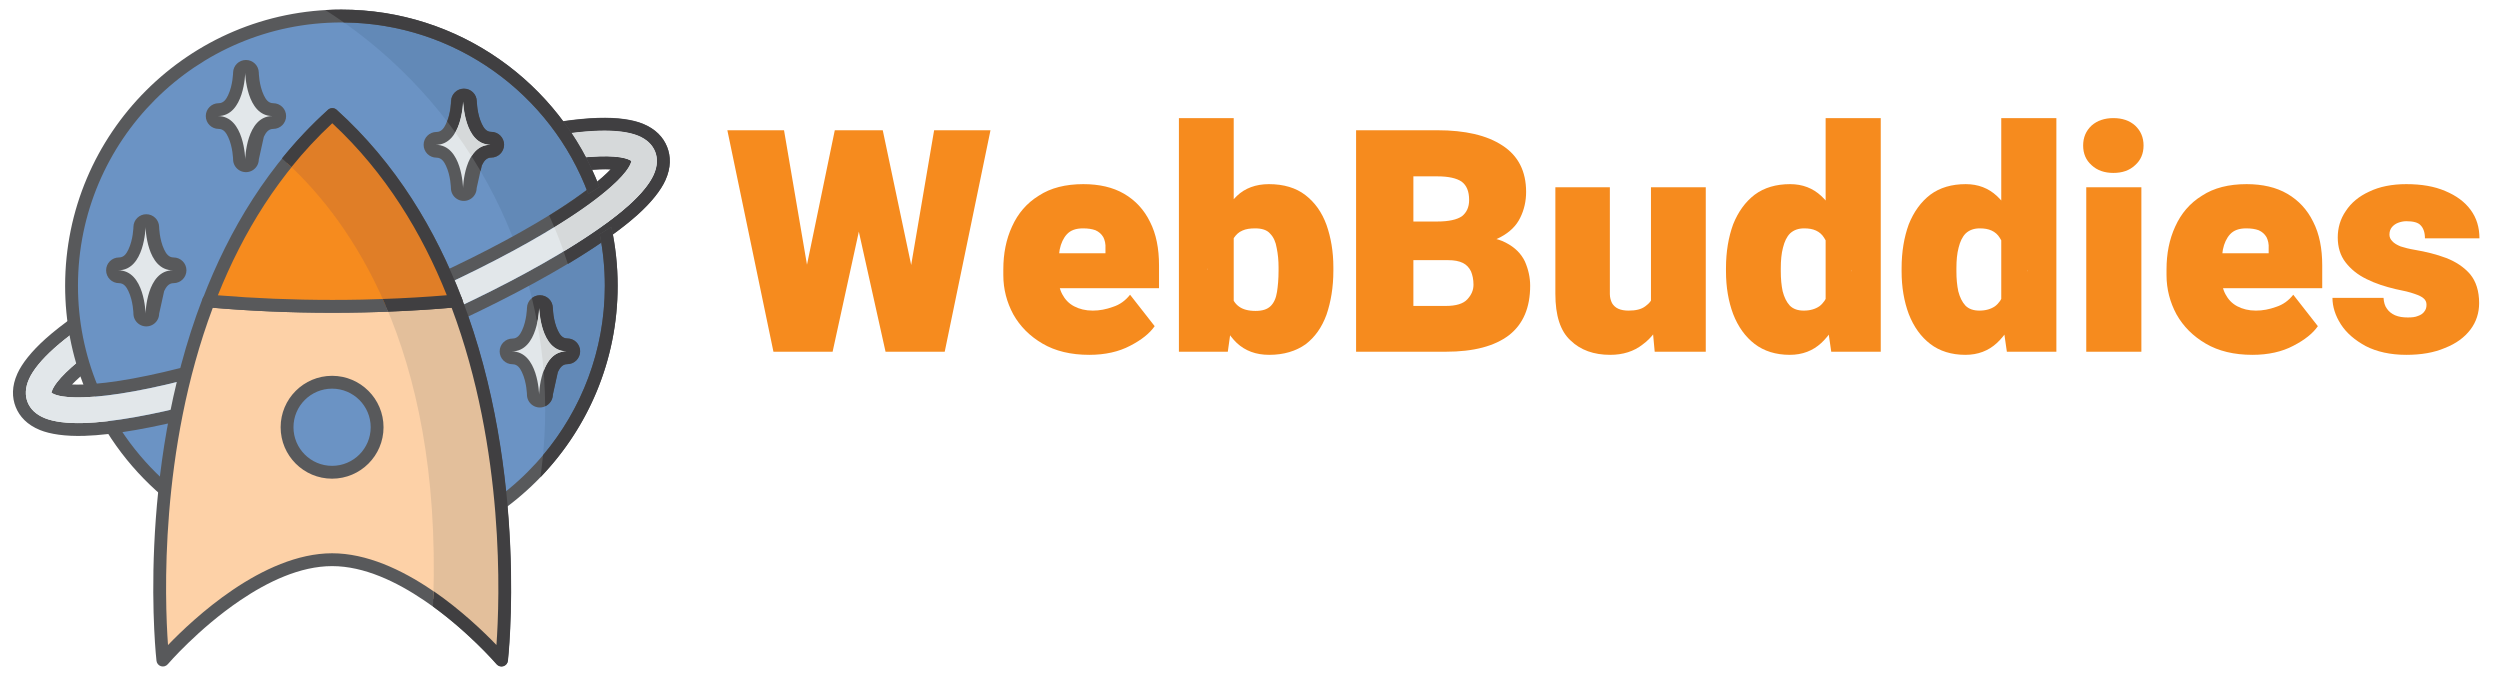
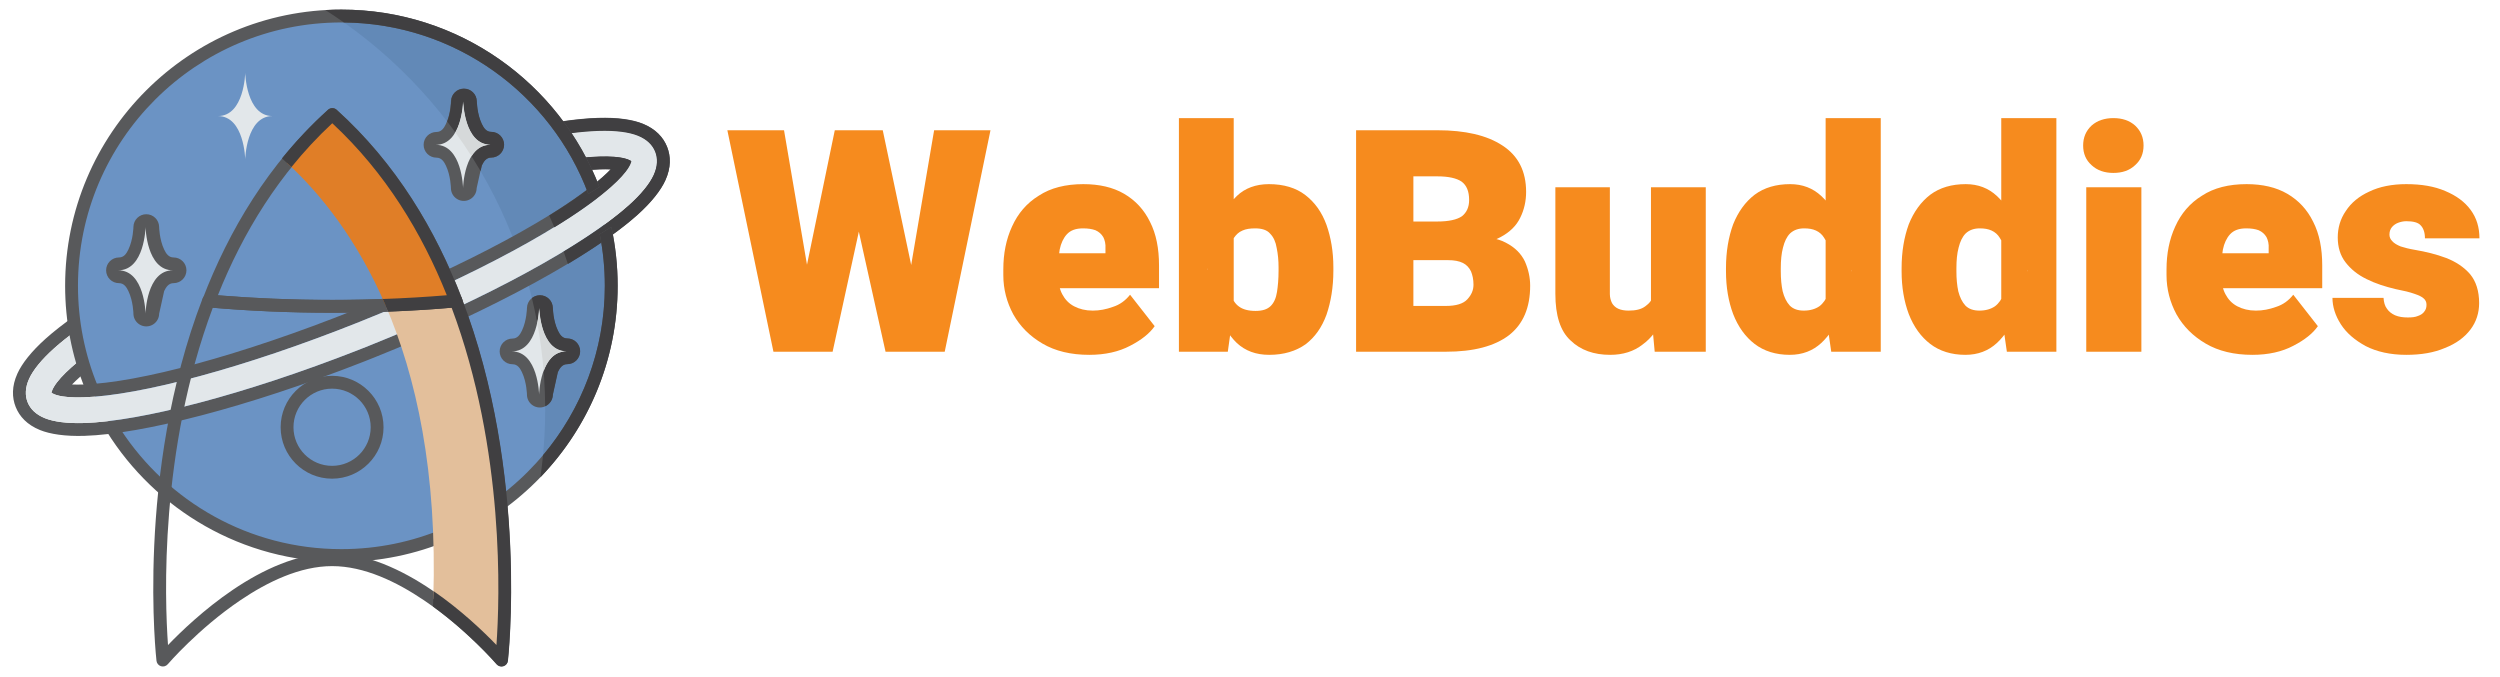
<svg xmlns="http://www.w3.org/2000/svg" width="100%" height="100%" viewBox="0 0 3244 878" xml:space="preserve" style="fill-rule:evenodd;clip-rule:evenodd;stroke-linejoin:round;stroke-miterlimit:2;">
  <g id="Artboard1" transform="matrix(0.995,0,0,0.982,10.556,11.698)">
    <rect x="-10.608" y="-11.91" width="3259.35" height="893.736" style="fill:none;" />
    <g transform="matrix(2.576,0,0,1.44,865.467,-575.853)">
      <g transform="matrix(157.651,0,0,285.839,26.718,714.379)">
        <path d="M0.354,-0.711L0.442,-0.711L0.496,-0.682L0.347,-0L0.248,-0L0.214,-0.034L0.354,-0.711ZM0.308,-0.026L0.271,-0L0.157,-0L0.009,-0.711L0.191,-0.711L0.308,-0.026ZM0.673,-0.711L0.854,-0.711L0.707,-0L0.593,-0L0.557,-0.03L0.673,-0.711ZM0.652,-0.029L0.616,-0L0.517,-0L0.365,-0.683L0.42,-0.711L0.508,-0.711L0.652,-0.029Z" style="fill:rgb(246,139,30);fill-rule:nonzero;" />
      </g>
      <g transform="matrix(157.651,0,0,285.839,163.276,714.379)">
        <path d="M0.305,0.01C0.246,0.01 0.196,-0.002 0.155,-0.026C0.114,-0.05 0.083,-0.081 0.061,-0.12C0.04,-0.159 0.029,-0.201 0.029,-0.246L0.029,-0.264C0.029,-0.315 0.038,-0.361 0.057,-0.402C0.076,-0.444 0.104,-0.477 0.143,-0.501C0.181,-0.526 0.229,-0.538 0.286,-0.538C0.337,-0.538 0.381,-0.528 0.417,-0.507C0.453,-0.486 0.481,-0.456 0.5,-0.417C0.52,-0.378 0.529,-0.331 0.529,-0.277L0.529,-0.204L0.095,-0.204L0.095,-0.316L0.357,-0.316L0.357,-0.331C0.358,-0.346 0.355,-0.358 0.35,-0.368C0.344,-0.378 0.336,-0.385 0.325,-0.39C0.314,-0.394 0.301,-0.396 0.285,-0.396C0.262,-0.396 0.245,-0.39 0.233,-0.377C0.222,-0.365 0.214,-0.348 0.21,-0.328C0.207,-0.308 0.205,-0.287 0.205,-0.264L0.205,-0.246C0.205,-0.223 0.209,-0.202 0.218,-0.185C0.227,-0.168 0.239,-0.155 0.256,-0.146C0.273,-0.137 0.293,-0.132 0.316,-0.132C0.338,-0.132 0.359,-0.136 0.381,-0.144C0.403,-0.151 0.421,-0.164 0.436,-0.183L0.515,-0.082C0.499,-0.059 0.473,-0.038 0.436,-0.019C0.4,0 0.356,0.01 0.305,0.01Z" style="fill:rgb(246,139,30);fill-rule:nonzero;" />
      </g>
      <g transform="matrix(157.651,0,0,285.839,249.646,714.379)">
        <path d="M0.221,-0.75L0.221,-0.136L0.202,-0L0.045,-0L0.045,-0.75L0.221,-0.75ZM0.541,-0.26C0.541,-0.207 0.533,-0.16 0.519,-0.119C0.504,-0.078 0.482,-0.047 0.452,-0.024C0.421,-0.002 0.382,0.01 0.335,0.01C0.292,0.01 0.258,-0.003 0.231,-0.028C0.205,-0.053 0.185,-0.087 0.17,-0.129C0.155,-0.171 0.144,-0.218 0.137,-0.268L0.137,-0.262C0.144,-0.312 0.155,-0.358 0.17,-0.4C0.184,-0.441 0.205,-0.475 0.231,-0.5C0.257,-0.525 0.292,-0.538 0.334,-0.538C0.382,-0.538 0.421,-0.526 0.451,-0.503C0.482,-0.479 0.504,-0.448 0.519,-0.407C0.533,-0.367 0.541,-0.322 0.541,-0.271L0.541,-0.26ZM0.365,-0.271C0.365,-0.293 0.363,-0.314 0.359,-0.333C0.356,-0.352 0.349,-0.368 0.338,-0.379C0.328,-0.391 0.311,-0.396 0.29,-0.396C0.273,-0.396 0.26,-0.394 0.249,-0.389C0.237,-0.384 0.229,-0.376 0.222,-0.366C0.216,-0.356 0.211,-0.343 0.209,-0.327C0.206,-0.312 0.206,-0.294 0.207,-0.273L0.207,-0.257C0.205,-0.229 0.207,-0.206 0.212,-0.187C0.216,-0.169 0.225,-0.154 0.238,-0.145C0.25,-0.136 0.268,-0.131 0.291,-0.131C0.313,-0.131 0.329,-0.136 0.34,-0.147C0.35,-0.157 0.357,-0.172 0.36,-0.192C0.363,-0.211 0.365,-0.234 0.365,-0.26L0.365,-0.271Z" style="fill:rgb(246,139,30);fill-rule:nonzero;" />
      </g>
      <g transform="matrix(157.651,0,0,285.839,338.555,714.379)">
        <path d="M0.165,-0.294L0.164,-0.418L0.31,-0.418C0.348,-0.418 0.374,-0.424 0.39,-0.435C0.405,-0.447 0.413,-0.464 0.413,-0.487C0.413,-0.515 0.405,-0.534 0.389,-0.546C0.373,-0.557 0.347,-0.563 0.311,-0.563L0.234,-0.563L0.234,-0L0.05,-0L0.05,-0.711L0.311,-0.711C0.4,-0.711 0.47,-0.695 0.52,-0.662C0.571,-0.629 0.596,-0.579 0.596,-0.513C0.596,-0.484 0.59,-0.456 0.577,-0.43C0.565,-0.405 0.544,-0.384 0.514,-0.368C0.485,-0.352 0.444,-0.344 0.393,-0.344L0.345,-0.294L0.165,-0.294ZM0.12,-0L0.183,-0.147L0.338,-0.147C0.371,-0.147 0.394,-0.154 0.407,-0.168C0.42,-0.182 0.427,-0.197 0.427,-0.215C0.427,-0.232 0.424,-0.246 0.419,-0.258C0.413,-0.27 0.405,-0.279 0.393,-0.285C0.381,-0.291 0.365,-0.294 0.345,-0.294L0.199,-0.294L0.2,-0.418L0.373,-0.418L0.416,-0.368C0.465,-0.371 0.503,-0.365 0.531,-0.35C0.56,-0.335 0.58,-0.315 0.592,-0.29C0.603,-0.265 0.609,-0.239 0.609,-0.212C0.609,-0.142 0.587,-0.089 0.541,-0.053C0.495,-0.018 0.428,-0 0.338,-0L0.12,-0Z" style="fill:rgb(246,139,30);fill-rule:nonzero;" />
      </g>
      <g transform="matrix(157.651,0,0,285.839,440.859,714.379)">
        <path d="M0.348,-0.528L0.524,-0.528L0.524,-0L0.36,-0L0.348,-0.13L0.348,-0.528ZM0.409,-0.239C0.409,-0.191 0.402,-0.149 0.387,-0.111C0.372,-0.074 0.35,-0.044 0.321,-0.023C0.293,-0.001 0.258,0.01 0.217,0.01C0.165,0.01 0.122,-0.005 0.09,-0.036C0.057,-0.066 0.041,-0.116 0.041,-0.186L0.041,-0.528L0.216,-0.528L0.216,-0.185C0.216,-0.174 0.219,-0.164 0.223,-0.156C0.227,-0.149 0.234,-0.142 0.243,-0.138C0.252,-0.134 0.263,-0.132 0.276,-0.132C0.299,-0.132 0.317,-0.136 0.33,-0.146C0.343,-0.155 0.352,-0.167 0.357,-0.183C0.362,-0.199 0.365,-0.218 0.365,-0.238L0.409,-0.239Z" style="fill:rgb(246,139,30);fill-rule:nonzero;" />
      </g>
      <g transform="matrix(157.651,0,0,285.839,530.076,714.379)">
        <path d="M0.343,-0.75L0.52,-0.75L0.52,-0L0.361,-0L0.343,-0.125L0.343,-0.75ZM0.023,-0.268C0.023,-0.321 0.031,-0.368 0.046,-0.409C0.062,-0.449 0.085,-0.481 0.115,-0.504C0.146,-0.527 0.184,-0.538 0.229,-0.538C0.269,-0.538 0.302,-0.525 0.329,-0.5C0.356,-0.475 0.377,-0.441 0.393,-0.399C0.409,-0.356 0.42,-0.309 0.427,-0.257L0.427,-0.263C0.42,-0.215 0.409,-0.17 0.393,-0.128C0.377,-0.087 0.356,-0.053 0.329,-0.028C0.302,-0.003 0.268,0.01 0.228,0.01C0.183,0.01 0.145,-0.002 0.115,-0.025C0.085,-0.048 0.062,-0.08 0.046,-0.121C0.031,-0.161 0.023,-0.207 0.023,-0.258L0.023,-0.268ZM0.199,-0.258C0.199,-0.234 0.201,-0.213 0.205,-0.194C0.21,-0.175 0.217,-0.16 0.228,-0.148C0.239,-0.137 0.254,-0.132 0.273,-0.132C0.293,-0.132 0.31,-0.137 0.323,-0.146C0.335,-0.155 0.345,-0.169 0.351,-0.187C0.356,-0.205 0.359,-0.226 0.357,-0.251L0.357,-0.268C0.358,-0.291 0.357,-0.31 0.354,-0.326C0.35,-0.342 0.345,-0.356 0.338,-0.366C0.332,-0.376 0.323,-0.384 0.312,-0.389C0.301,-0.394 0.289,-0.396 0.274,-0.396C0.256,-0.396 0.241,-0.391 0.229,-0.38C0.218,-0.369 0.211,-0.354 0.206,-0.334C0.201,-0.315 0.199,-0.293 0.199,-0.268L0.199,-0.258Z" style="fill:rgb(246,139,30);fill-rule:nonzero;" />
      </g>
      <g transform="matrix(157.651,0,0,285.839,618.986,714.379)">
        <path d="M0.343,-0.75L0.52,-0.75L0.52,-0L0.361,-0L0.343,-0.125L0.343,-0.75ZM0.023,-0.268C0.023,-0.321 0.031,-0.368 0.046,-0.409C0.062,-0.449 0.085,-0.481 0.115,-0.504C0.146,-0.527 0.184,-0.538 0.229,-0.538C0.269,-0.538 0.302,-0.525 0.329,-0.5C0.356,-0.475 0.377,-0.441 0.393,-0.399C0.409,-0.356 0.42,-0.309 0.427,-0.257L0.427,-0.263C0.42,-0.215 0.409,-0.17 0.393,-0.128C0.377,-0.087 0.356,-0.053 0.329,-0.028C0.302,-0.003 0.268,0.01 0.228,0.01C0.183,0.01 0.145,-0.002 0.115,-0.025C0.085,-0.048 0.062,-0.08 0.046,-0.121C0.031,-0.161 0.023,-0.207 0.023,-0.258L0.023,-0.268ZM0.199,-0.258C0.199,-0.234 0.201,-0.213 0.205,-0.194C0.21,-0.175 0.217,-0.16 0.228,-0.148C0.239,-0.137 0.254,-0.132 0.273,-0.132C0.293,-0.132 0.31,-0.137 0.323,-0.146C0.335,-0.155 0.345,-0.169 0.351,-0.187C0.356,-0.205 0.359,-0.226 0.357,-0.251L0.357,-0.268C0.358,-0.291 0.357,-0.31 0.354,-0.326C0.35,-0.342 0.345,-0.356 0.338,-0.366C0.332,-0.376 0.323,-0.384 0.312,-0.389C0.301,-0.394 0.289,-0.396 0.274,-0.396C0.256,-0.396 0.241,-0.391 0.229,-0.38C0.218,-0.369 0.211,-0.354 0.206,-0.334C0.201,-0.315 0.199,-0.293 0.199,-0.268L0.199,-0.258Z" style="fill:rgb(246,139,30);fill-rule:nonzero;" />
      </g>
      <g transform="matrix(157.651,0,0,285.839,707.895,714.379)">
        <path d="M0.229,-0L0.052,-0L0.052,-0.528L0.229,-0.528L0.229,-0ZM0.042,-0.662C0.042,-0.688 0.051,-0.709 0.069,-0.726C0.087,-0.742 0.111,-0.75 0.139,-0.75C0.168,-0.75 0.191,-0.742 0.209,-0.726C0.227,-0.709 0.236,-0.688 0.236,-0.662C0.236,-0.636 0.227,-0.615 0.209,-0.599C0.191,-0.582 0.168,-0.574 0.139,-0.574C0.111,-0.574 0.087,-0.582 0.069,-0.599C0.051,-0.615 0.042,-0.636 0.042,-0.662Z" style="fill:rgb(246,139,30);fill-rule:nonzero;" />
      </g>
      <g transform="matrix(157.651,0,0,285.839,752.157,714.379)">
        <path d="M0.305,0.01C0.246,0.01 0.196,-0.002 0.155,-0.026C0.114,-0.05 0.083,-0.081 0.061,-0.12C0.04,-0.159 0.029,-0.201 0.029,-0.246L0.029,-0.264C0.029,-0.315 0.038,-0.361 0.057,-0.402C0.076,-0.444 0.104,-0.477 0.143,-0.501C0.181,-0.526 0.229,-0.538 0.286,-0.538C0.337,-0.538 0.381,-0.528 0.417,-0.507C0.453,-0.486 0.481,-0.456 0.5,-0.417C0.52,-0.378 0.529,-0.331 0.529,-0.277L0.529,-0.204L0.095,-0.204L0.095,-0.316L0.357,-0.316L0.357,-0.331C0.358,-0.346 0.355,-0.358 0.35,-0.368C0.344,-0.378 0.336,-0.385 0.325,-0.39C0.314,-0.394 0.301,-0.396 0.285,-0.396C0.262,-0.396 0.245,-0.39 0.233,-0.377C0.222,-0.365 0.214,-0.348 0.21,-0.328C0.207,-0.308 0.205,-0.287 0.205,-0.264L0.205,-0.246C0.205,-0.223 0.209,-0.202 0.218,-0.185C0.227,-0.168 0.239,-0.155 0.256,-0.146C0.273,-0.137 0.293,-0.132 0.316,-0.132C0.338,-0.132 0.359,-0.136 0.381,-0.144C0.403,-0.151 0.421,-0.164 0.436,-0.183L0.515,-0.082C0.499,-0.059 0.473,-0.038 0.436,-0.019C0.4,0 0.356,0.01 0.305,0.01Z" style="fill:rgb(246,139,30);fill-rule:nonzero;" />
      </g>
      <g transform="matrix(157.651,0,0,285.839,838.527,714.379)">
        <path d="M0.316,-0.151C0.316,-0.159 0.313,-0.166 0.307,-0.171C0.302,-0.176 0.292,-0.181 0.277,-0.186C0.263,-0.191 0.243,-0.196 0.217,-0.201C0.183,-0.209 0.152,-0.219 0.124,-0.233C0.095,-0.247 0.073,-0.265 0.056,-0.287C0.039,-0.309 0.031,-0.336 0.031,-0.367C0.031,-0.397 0.039,-0.426 0.057,-0.452C0.074,-0.478 0.099,-0.499 0.132,-0.514C0.165,-0.53 0.205,-0.538 0.251,-0.538C0.3,-0.538 0.341,-0.531 0.376,-0.516C0.412,-0.501 0.439,-0.481 0.458,-0.455C0.477,-0.429 0.486,-0.399 0.486,-0.364L0.311,-0.364C0.311,-0.383 0.306,-0.397 0.297,-0.406C0.289,-0.415 0.273,-0.419 0.251,-0.419C0.242,-0.419 0.233,-0.417 0.225,-0.414C0.217,-0.411 0.21,-0.406 0.205,-0.4C0.2,-0.394 0.197,-0.386 0.197,-0.376C0.197,-0.368 0.2,-0.361 0.206,-0.355C0.212,-0.348 0.221,-0.343 0.233,-0.338C0.245,-0.334 0.261,-0.33 0.279,-0.327C0.314,-0.321 0.347,-0.313 0.379,-0.301C0.41,-0.289 0.436,-0.272 0.456,-0.249C0.475,-0.226 0.485,-0.195 0.485,-0.156C0.485,-0.125 0.476,-0.096 0.457,-0.071C0.438,-0.046 0.411,-0.026 0.375,-0.012C0.34,0.003 0.299,0.01 0.251,0.01C0.2,0.01 0.156,0 0.121,-0.018C0.086,-0.037 0.059,-0.06 0.041,-0.088C0.023,-0.116 0.014,-0.145 0.014,-0.173L0.178,-0.173C0.179,-0.159 0.182,-0.147 0.189,-0.138C0.195,-0.129 0.204,-0.122 0.215,-0.117C0.227,-0.112 0.24,-0.11 0.256,-0.11C0.269,-0.11 0.28,-0.111 0.289,-0.115C0.298,-0.118 0.305,-0.123 0.309,-0.129C0.314,-0.135 0.316,-0.142 0.316,-0.151Z" style="fill:rgb(246,139,30);fill-rule:nonzero;" />
      </g>
    </g>
    <g transform="matrix(1.005,0,0,1.018,-831.048,-1939.34)">
      <g id="Wereldbol" transform="matrix(1,0,0,1,35.181,578.182)">
        <g transform="matrix(0.787,0,0,0.787,1203.42,1245.76)">
          <circle cx="26.385" cy="559.848" r="445.152" style="fill:rgb(107,147,196);" />
        </g>
        <g transform="matrix(1,0,0,1,-1402.94,-908.53)">
          <path d="M2618.38,2244.61C2621.29,2244.54 2624.2,2244.51 2627.12,2244.51C2820.37,2244.51 2977.27,2401.4 2977.27,2594.66C2977.27,2684.73 2943.18,2766.91 2887.23,2828.96C2890.1,2804.94 2891.57,2780.45 2891.57,2755.62C2891.57,2542.7 2783.07,2354.92 2618.38,2244.61Z" style="fill:rgb(98,137,183);" />
        </g>
      </g>
      <g id="Ring" transform="matrix(1,0,0,1,35.181,578.182)">
        <g transform="matrix(1,0,0,1,-1302.65,163.159)">
          <path d="M2812.99,1309.48C2830.59,1306.92 2846.39,1305.4 2860.12,1304.98C2885.27,1304.2 2904.84,1307.21 2917.94,1312.52C2934.66,1319.31 2944.53,1330.15 2949.44,1342.43C2954.35,1354.7 2954.67,1369.36 2947.24,1385.8C2941.41,1398.68 2929.3,1414.35 2910.55,1431.12C2853.12,1482.47 2724.72,1553.96 2568.77,1616.3L2561.55,1619.17L2554.33,1622.02L2554.3,1622.03C2404.03,1680.9 2268.13,1715.43 2193.52,1717.75C2168.37,1718.53 2148.8,1715.52 2135.7,1710.2C2118.98,1703.42 2109.11,1692.57 2104.2,1680.3C2099.29,1668.03 2098.97,1653.36 2106.41,1636.93C2112.23,1624.04 2124.34,1608.37 2143.09,1591.6C2153.33,1582.45 2165.83,1572.65 2180.34,1562.38C2181.24,1568.44 2182.3,1574.51 2183.52,1580.57C2172.34,1588.75 2162.51,1596.6 2154.2,1604.03C2137.66,1618.82 2126.73,1632.43 2121.59,1643.8C2116.39,1655.29 2116.24,1665.53 2119.68,1674.11C2123.11,1682.7 2130.27,1690.01 2141.96,1694.76C2153.52,1699.45 2170.82,1701.78 2193,1701.09C2266.48,1698.81 2400.24,1664.49 2548.22,1606.51L2555.39,1603.68L2562.58,1600.82C2716.22,1539.41 2842.86,1469.28 2899.44,1418.7C2915.98,1403.91 2926.91,1390.29 2932.05,1378.93C2937.25,1367.43 2937.4,1357.2 2933.96,1348.61C2930.53,1340.03 2923.37,1332.71 2911.68,1327.97C2900.12,1323.28 2882.82,1320.95 2860.64,1321.64C2849.5,1321.98 2836.97,1323.07 2823.22,1324.86C2819.93,1319.62 2816.52,1314.49 2812.99,1309.48ZM2840.8,1356.34C2848.21,1355.62 2855.19,1355.16 2861.67,1354.96C2875.61,1354.52 2887.04,1355.27 2895.5,1357.63C2897.85,1358.29 2899.9,1359.05 2901.57,1360.03C2902.15,1360.36 2902.81,1360.48 2903.01,1360.99C2903.22,1361.49 2902.82,1362.03 2902.63,1362.67C2902.09,1364.54 2901.13,1366.5 2899.88,1368.59C2895.39,1376.14 2887.62,1384.55 2877.22,1393.85C2822.35,1442.91 2699.21,1510.31 2550.21,1569.87C2401.21,1629.43 2265.53,1665.49 2191.97,1667.77C2178.03,1668.2 2166.6,1667.46 2158.14,1665.09C2155.79,1664.44 2153.74,1663.68 2152.07,1662.7C2151.49,1662.36 2150.83,1662.25 2150.63,1661.74C2150.42,1661.23 2150.82,1660.69 2151.01,1660.05C2151.55,1658.19 2152.51,1656.23 2153.76,1654.14C2158.26,1646.59 2166.02,1638.17 2176.42,1628.88C2181.26,1624.55 2186.63,1620.08 2192.49,1615.49C2194.24,1621.09 2196.14,1626.67 2198.19,1632.24C2194.39,1635.32 2190.83,1638.35 2187.53,1641.3C2183.7,1644.72 2180.27,1647.97 2177.3,1651.08C2181.59,1651.28 2186.32,1651.27 2191.45,1651.11C2263.87,1648.87 2397.34,1613.03 2544.02,1554.4C2690.7,1495.76 2812.1,1429.72 2866.11,1381.42C2869.93,1378.01 2873.37,1374.75 2876.35,1371.64C2872.05,1371.44 2867.32,1371.45 2862.19,1371.61C2857.76,1371.75 2853.1,1372.02 2848.22,1372.4C2845.87,1366.96 2843.4,1361.61 2840.8,1356.34Z" style="fill:rgb(88,89,91);" />
        </g>
        <g transform="matrix(1,0,0,1,-1302.65,163.159)">
          <path d="M2823.22,1324.86C2836.97,1323.07 2849.5,1321.98 2860.64,1321.64C2882.82,1320.95 2900.12,1323.28 2911.68,1327.97C2923.37,1332.71 2930.53,1340.03 2933.96,1348.61C2937.4,1357.2 2937.25,1367.43 2932.05,1378.93C2926.91,1390.29 2915.98,1403.91 2899.44,1418.7C2842.86,1469.28 2716.22,1539.41 2562.58,1600.82L2555.39,1603.68L2548.22,1606.51C2400.24,1664.49 2266.48,1698.81 2193,1701.09C2170.82,1701.78 2153.52,1699.45 2141.96,1694.76C2130.27,1690.01 2123.11,1682.7 2119.68,1674.11C2116.24,1665.53 2116.39,1655.29 2121.59,1643.8C2126.73,1632.43 2137.66,1618.82 2154.2,1604.03C2162.51,1596.6 2172.34,1588.75 2183.52,1580.57C2185.89,1592.25 2188.87,1603.9 2192.49,1615.49C2186.63,1620.08 2181.26,1624.55 2176.42,1628.88C2166.02,1638.17 2158.26,1646.59 2153.76,1654.14C2152.51,1656.23 2151.55,1658.19 2151.01,1660.05C2150.82,1660.69 2150.42,1661.23 2150.63,1661.74C2150.83,1662.25 2151.49,1662.36 2152.07,1662.7C2153.74,1663.68 2155.79,1664.44 2158.14,1665.09C2166.6,1667.46 2178.03,1668.2 2191.97,1667.77C2265.53,1665.49 2401.21,1629.43 2550.21,1569.87C2699.21,1510.31 2822.35,1442.91 2877.22,1393.85C2887.62,1384.55 2895.39,1376.14 2899.88,1368.59C2901.13,1366.5 2902.09,1364.54 2902.63,1362.67C2902.82,1362.03 2903.22,1361.49 2903.01,1360.99C2902.81,1360.48 2902.15,1360.36 2901.57,1360.03C2899.9,1359.05 2897.85,1358.29 2895.5,1357.63C2887.04,1355.27 2875.61,1354.52 2861.67,1354.96C2855.19,1355.16 2848.21,1355.62 2840.8,1356.34C2835.43,1345.45 2829.56,1334.94 2823.22,1324.86Z" style="fill:rgb(226,231,234);" />
        </g>
        <g transform="matrix(1,0,0,1,-1402.3,-975.961)">
          <path d="M2914.93,2617.7C2950.45,2596.23 2979.13,2575.95 2999.09,2558.1C3015.63,2543.31 3026.56,2529.7 3031.7,2518.34C3036.9,2506.84 3037.05,2496.6 3033.62,2488.02C3030.18,2479.43 3023.02,2472.12 3011.33,2467.37C2999.77,2462.68 2982.47,2460.36 2960.29,2461.04C2949.15,2461.39 2936.62,2462.47 2922.88,2464.26C2919.59,2459.02 2916.17,2453.89 2912.64,2448.89C2930.24,2446.33 2946.05,2444.81 2959.78,2444.39C2984.92,2443.61 3004.49,2446.61 3017.6,2451.93C3034.31,2458.71 3044.18,2469.56 3049.09,2481.83C3054,2494.11 3054.32,2508.77 3046.89,2525.21C3041.06,2538.09 3028.95,2553.76 3010.2,2570.53C2989.11,2589.38 2958.45,2610.95 2920.38,2633.79C2918.64,2628.41 2916.83,2623.05 2914.93,2617.7ZM2896.15,2570.86C2925.14,2552.95 2948.78,2536.01 2965.76,2520.83C2969.59,2517.41 2973.02,2514.16 2976,2511.05C2971.7,2510.85 2966.97,2510.86 2961.84,2511.02C2957.41,2511.16 2952.75,2511.42 2947.87,2511.81C2945.52,2506.37 2943.05,2501.01 2940.45,2495.74C2947.87,2495.03 2954.84,2494.56 2961.33,2494.36C2975.26,2493.93 2986.69,2494.67 2995.16,2497.04C2997.5,2497.7 2999.55,2498.45 3001.22,2499.43C3001.8,2499.77 3002.46,2499.88 3002.66,2500.39C3002.87,2500.9 3002.47,2501.44 3002.28,2502.08C3001.74,2503.94 3000.78,2505.9 2999.53,2507.99C2995.04,2515.54 2987.27,2523.96 2976.87,2533.25C2958.97,2549.26 2933.8,2567.22 2902.82,2586.23C2900.67,2581.08 2898.45,2575.96 2896.15,2570.86Z" style="fill:rgb(64,63,65);" />
        </g>
        <g transform="matrix(1,0,0,1,-1382.55,-742.06)">
-           <path d="M2883.07,2352.05C2914.05,2333.04 2939.22,2315.08 2957.12,2299.07C2967.52,2289.77 2975.29,2281.36 2979.78,2273.81C2981.03,2271.71 2981.99,2269.76 2982.53,2267.89C2982.72,2267.25 2983.12,2266.71 2982.91,2266.2C2982.71,2265.7 2982.05,2265.58 2981.47,2265.24C2979.8,2264.26 2977.75,2263.51 2975.4,2262.85C2966.94,2260.49 2955.51,2259.74 2941.57,2260.18C2935.09,2260.38 2928.11,2260.84 2920.7,2261.56C2915.33,2250.67 2909.46,2240.16 2903.12,2230.07C2916.87,2228.28 2929.4,2227.2 2940.54,2226.86C2962.72,2226.17 2980.02,2228.5 2991.58,2233.19C3003.27,2237.93 3010.43,2245.25 3013.87,2253.83C3017.3,2262.42 3017.15,2272.65 3011.95,2284.15C3006.81,2295.51 2995.88,2309.13 2979.34,2323.92C2959.38,2341.76 2930.7,2362.04 2895.18,2383.51C2891.43,2372.89 2887.39,2362.41 2883.07,2352.05Z" style="fill:rgb(214,217,218);" />
-         </g>
+           </g>
      </g>
      <g id="Cirkel" transform="matrix(1,0,0,1,35.181,578.182)">
        <g transform="matrix(1,0,0,1,559.92,876.027)">
          <path d="M1014.57,733.716C1019.92,758.321 1022.74,783.883 1022.74,810.099C1022.74,1007.95 862.108,1168.58 664.255,1168.58C535.729,1168.58 422.911,1100.8 359.619,999.048L377.926,996.762C438.974,1090.16 544.459,1151.92 664.255,1151.92C852.91,1151.92 1006.07,998.754 1006.07,810.099C1006.07,787.159 1003.81,764.743 999.495,743.09L1014.57,733.716ZM984.649,690.814C936.191,560.893 810.953,468.281 664.255,468.281C475.6,468.281 322.437,621.444 322.437,810.099C322.437,855.961 331.488,899.725 347.901,939.701L330.79,941.838C314.641,901.034 305.77,856.595 305.77,810.099C305.77,612.246 466.402,451.614 664.255,451.614C816.918,451.614 947.422,547.249 999.078,681.842L984.649,690.814Z" style="fill:rgb(88,89,91);" />
        </g>
        <g transform="matrix(1,0,0,1,-1022.07,-939.417)">
          <path d="M2507.91,2845.39C2557.92,2785.93 2588.06,2709.23 2588.06,2625.54C2588.06,2602.6 2585.79,2580.19 2581.48,2558.53L2596.56,2549.16C2601.91,2573.77 2604.73,2599.33 2604.73,2625.54C2604.73,2722 2566.55,2809.6 2504.49,2874.07C2505.85,2864.57 2506.99,2855.01 2507.91,2845.39ZM2225.49,2267.65C2232.36,2267.26 2239.28,2267.06 2246.24,2267.06C2398.9,2267.06 2529.41,2362.69 2581.06,2497.29L2566.64,2506.26C2518.53,2377.3 2394.79,2285.1 2249.5,2283.74C2241.63,2278.2 2233.63,2272.83 2225.49,2267.65Z" style="fill:rgb(64,63,65);" />
        </g>
      </g>
      <g id="Raket" transform="matrix(1,0,0,1,35.181,578.182)">
        <g transform="matrix(1.826,0,0,2.097,427.514,1123.47)">
-           <path d="M517.563,277.691C565.06,385.548 550,500 550,500C550,500 488.859,437.859 429.71,437.859C370.562,437.859 309.42,500 309.42,500C309.42,500 294.361,385.548 341.858,277.691C369.624,279.856 399.128,281.022 429.71,281.022C460.293,281.022 489.796,279.856 517.563,277.691Z" style="fill:rgb(253,209,167);" />
-         </g>
+           </g>
        <g transform="matrix(1.826,0,0,2.097,427.514,1123.47)">
          <path d="M521.823,276.268C521.092,274.61 519.187,273.575 517.156,273.733C489.518,275.888 460.151,277.047 429.71,277.047C399.269,277.047 369.902,275.888 342.264,273.733C340.233,273.575 338.328,274.61 337.598,276.268C289.7,385.035 304.887,500.453 304.887,500.453C305.094,502.023 306.349,503.337 308.084,503.8C309.819,504.263 311.704,503.786 312.885,502.586C312.885,502.586 334.516,480.609 364.372,463.025C383.882,451.533 406.923,441.833 429.71,441.833C452.497,441.833 475.539,451.533 495.049,463.025C524.904,480.609 546.536,502.586 546.536,502.586C547.716,503.786 549.601,504.263 551.336,503.8C553.071,503.337 554.326,502.023 554.533,500.453C554.533,500.453 569.72,385.035 521.823,276.268ZM514.519,281.912C487.636,283.919 459.171,284.996 429.71,284.996C400.249,284.996 371.784,283.919 344.902,281.912C306.931,370.232 310.728,462.296 313.07,490.69C322.035,482.571 338.776,468.505 359.26,456.44C380.263,444.069 405.178,433.884 429.71,433.884C454.242,433.884 479.157,444.069 500.16,456.44C520.644,468.505 537.385,482.571 546.351,490.69C548.692,462.306 552.491,370.248 514.519,281.912Z" style="fill:rgb(88,89,91);" />
        </g>
        <g transform="matrix(1.313,0,0,1.313,353.909,1310.26)">
          <circle cx="653.609" cy="426.109" r="44.5" style="fill:rgb(107,147,196);" />
        </g>
        <g transform="matrix(1.313,0,0,1.313,353.909,1310.26)">
          <path d="M653.609,375.264C625.547,375.264 602.764,398.047 602.764,426.109C602.764,454.171 625.547,476.954 653.609,476.954C681.671,476.954 704.454,454.171 704.454,426.109C704.454,398.047 681.671,375.264 653.609,375.264ZM653.609,387.954C674.667,387.954 691.764,405.05 691.764,426.109C691.764,447.167 674.667,464.264 653.609,464.264C632.55,464.264 615.454,447.167 615.454,426.109C615.454,405.05 632.55,387.954 653.609,387.954Z" style="fill:rgb(88,89,91);" />
        </g>
        <g transform="matrix(6.594,0,0,2.097,-1544.69,891.239)">
-           <path d="M393.804,388.445C398.899,346.645 406.594,305.848 418.139,273.073C429.684,305.848 437.379,346.645 442.474,388.445C434.783,390.61 426.61,391.775 418.139,391.775C409.668,391.775 401.495,390.61 393.804,388.445Z" style="fill:rgb(246,139,30);" />
-         </g>
+           </g>
        <g transform="matrix(6.594,0,0,2.097,-1544.69,891.239)">
          <path d="M392.624,387.023C392.482,388.186 392.522,389.491 392.732,390.549C392.942,391.606 393.297,392.292 393.691,392.403C401.418,394.578 409.629,395.75 418.139,395.75C426.65,395.75 434.86,394.578 442.587,392.403C442.982,392.292 443.337,391.606 443.547,390.549C443.756,389.491 443.796,388.186 443.654,387.023C438.491,344.664 430.685,303.337 418.986,270.123C418.505,268.757 417.773,268.757 417.292,270.123C405.593,303.337 397.787,344.664 392.624,387.023ZM418.139,278.465C407.665,309.068 400.491,346.456 395.598,384.941C402.76,386.804 410.322,387.801 418.139,387.801C425.957,387.801 433.518,386.804 440.68,384.941C435.787,346.453 428.613,309.065 418.139,278.465Z" style="fill:rgb(88,89,91);" />
        </g>
        <g transform="matrix(1,0,0,1,-972.08,438.468)">
          <path d="M2253.56,1273C2284.91,1271.85 2315.43,1269.92 2344.88,1267.28C2431.63,1493.44 2404.12,1733.43 2404.12,1733.43C2404.12,1733.43 2367.32,1690.49 2315.52,1653.9C2320.86,1489.22 2293.28,1365.29 2253.56,1273Z" style="fill:rgb(227,191,155);" />
        </g>
        <g transform="matrix(1,0,0,1,-972.08,438.468)">
          <path d="M2249.96,1264.79C2282.32,1263.66 2313.8,1261.7 2344.14,1258.98C2347.85,1258.65 2351.33,1260.82 2352.66,1264.3C2440.14,1492.37 2412.4,1734.38 2412.4,1734.38C2412.03,1737.67 2409.73,1740.43 2406.56,1741.4C2403.39,1742.37 2399.95,1741.37 2397.8,1738.85C2397.8,1738.85 2363.71,1699.1 2315.16,1663.89C2315.43,1657.16 2315.65,1650.5 2315.81,1643.94C2351.99,1668.82 2381.48,1697.3 2397.46,1713.91C2401.74,1654.39 2408.67,1461.36 2339.32,1276.13C2312.68,1278.42 2285.2,1280.12 2257.03,1281.21C2254.72,1275.63 2252.36,1270.15 2249.96,1264.79Z" style="fill:rgb(64,63,65);" />
        </g>
        <g transform="matrix(1,0,0,1,-972.08,438.468)">
          <path d="M2125.36,1087.85C2143.11,1065.89 2162.74,1044.94 2184.42,1025.36C2260.55,1094.09 2311.29,1179.63 2344.88,1267.28C2315.43,1269.92 2284.91,1271.85 2253.56,1273C2235.01,1229.91 2213.82,1193.71 2192.1,1163.48C2169.65,1132.25 2146.63,1107.38 2125.36,1087.85Z" style="fill:rgb(224,126,39);" />
        </g>
        <g transform="matrix(1,0,0,1,-972.08,438.468)">
          <path d="M2119.16,1082.27C2137.11,1060.09 2156.94,1038.95 2178.84,1019.18C2182.01,1016.31 2186.84,1016.31 2190.01,1019.18C2267.15,1088.82 2318.62,1175.48 2352.66,1264.3C2353.6,1266.74 2353.33,1269.48 2351.95,1271.69C2350.57,1273.91 2348.22,1275.35 2345.62,1275.58C2317.03,1278.14 2287.42,1280.04 2257.03,1281.21C2254.72,1275.63 2252.36,1270.15 2249.96,1264.79C2278.4,1263.8 2306.15,1262.16 2333.05,1259.93C2300.78,1179.23 2253.48,1100.83 2184.42,1036.67C2165.12,1054.61 2147.52,1073.65 2131.46,1093.56C2127.3,1089.6 2123.19,1085.83 2119.16,1082.27Z" style="fill:rgb(64,63,65);" />
        </g>
      </g>
      <g id="Sterren" transform="matrix(1,0,0,1,35.181,578.182)">
        <g transform="matrix(-0.443,0,0,0.443,2036.55,1384.98)">
          <path d="M1290.19,999.649L1290.2,999.489C1290.2,999.489 1290.78,962.462 1304.95,932.876C1310.48,921.335 1317.89,909.672 1332.57,909.672C1353.36,909.672 1370.21,892.819 1370.21,872.03C1370.21,851.241 1353.36,834.388 1332.57,834.388C1317.89,834.388 1310.48,822.725 1304.95,811.184C1290.78,781.598 1290.2,744.571 1290.2,744.571C1289.77,724.095 1273.05,707.722 1252.57,707.722C1232.09,707.722 1215.37,724.095 1214.93,744.571C1214.93,744.571 1214.36,781.598 1200.19,811.184C1194.66,822.725 1187.25,834.388 1172.57,834.388C1151.78,834.388 1134.92,851.241 1134.92,872.03C1134.92,892.819 1151.78,909.672 1172.57,909.672C1187.25,909.672 1194.66,921.335 1200.19,932.876L1214.93,999.489L1214.94,999.649L1214.94,999.841L1214.99,1000.78L1215.02,1001.42L1215.04,1001.55L1215.05,1001.75L1215.15,1002.74L1215.21,1003.33L1215.23,1003.45L1215.25,1003.64L1215.4,1004.62L1215.49,1005.21L1215.51,1005.32L1215.54,1005.5L1215.73,1006.43L1215.86,1007.05L1215.89,1007.17L1215.92,1007.33L1216.14,1008.18L1216.32,1008.86L1216.36,1008.99L1216.39,1009.13L1216.63,1009.88L1216.86,1010.64L1216.91,1010.77L1216.95,1010.89L1217.19,1011.55L1217.49,1012.38L1217.55,1012.51L1217.59,1012.61L1217.83,1013.18L1218.2,1014.07L1218.27,1014.21L1218.3,1014.29L1218.54,1014.79L1218.99,1015.72L1219.07,1015.86L1219.1,1015.93L1219.34,1016.37L1219.86,1017.33L1219.94,1017.47L1219.97,1017.53L1220.23,1017.94L1220.8,1018.88L1220.88,1019.01L1220.92,1019.08L1221.2,1019.48L1221.81,1020.39L1221.9,1020.51L1221.94,1020.57L1222.26,1021L1222.89,1021.84L1222.98,1021.95L1223.03,1022.02L1223.41,1022.48L1224.04,1023.24L1224.12,1023.34L1224.18,1023.41L1224.65,1023.92L1225.25,1024.58L1225.33,1024.66L1225.4,1024.74L1225.96,1025.3L1226.52,1025.86L1226.6,1025.93L1226.68,1026.02L1227.34,1026.61L1227.86,1027.08L1227.93,1027.14L1228.02,1027.23L1228.78,1027.85L1229.25,1028.24L1229.31,1028.28L1229.42,1028.38L1230.26,1029L1230.69,1029.32L1230.75,1029.37L1230.88,1029.46L1231.78,1030.06L1232.19,1030.34L1232.25,1030.38L1232.38,1030.47L1233.32,1031.04L1233.74,1031.29L1233.8,1031.32L1233.94,1031.41L1234.89,1031.92L1235.33,1032.16L1235.4,1032.2L1235.54,1032.27L1236.48,1032.72L1236.97,1032.96L1237.05,1032.99L1237.19,1033.06L1238.09,1033.44L1238.65,1033.68L1238.75,1033.71L1238.89,1033.77L1239.72,1034.07L1240.38,1034.32L1240.49,1034.35L1240.62,1034.4L1241.38,1034.63L1242.14,1034.87L1242.27,1034.91L1242.4,1034.95L1243.08,1035.12L1243.93,1035.34L1244.09,1035.38L1244.21,1035.4L1244.83,1035.53L1245.76,1035.72L1245.94,1035.75L1246.06,1035.78L1246.64,1035.86L1247.62,1036.02L1247.82,1036.04L1247.93,1036.05L1248.52,1036.11L1249.51,1036.22L1249.71,1036.23L1249.84,1036.24L1250.49,1036.27L1251.42,1036.32L1251.61,1036.32L1251.78,1036.33L1252.57,1036.33L1253.36,1036.33L1253.52,1036.32L1253.71,1036.32L1254.65,1036.27L1255.29,1036.24L1255.42,1036.23L1255.62,1036.22L1256.61,1036.11L1257.2,1036.05L1257.32,1036.04L1257.51,1036.02L1258.49,1035.86L1259.08,1035.78L1259.19,1035.75L1259.37,1035.72L1260.3,1035.53L1260.92,1035.4L1261.04,1035.38L1261.2,1035.34L1262.05,1035.12L1262.74,1034.95L1262.86,1034.91L1263,1034.87L1263.75,1034.63L1264.51,1034.4L1264.64,1034.35L1264.76,1034.32L1265.41,1034.07L1266.25,1033.77L1266.38,1033.71L1266.48,1033.68L1267.05,1033.44L1267.94,1033.06L1268.08,1032.99L1268.16,1032.96L1268.66,1032.72L1269.59,1032.27L1269.73,1032.2L1269.8,1032.16L1270.24,1031.92L1271.2,1031.41L1271.34,1031.32L1271.4,1031.29L1271.81,1031.04L1272.75,1030.47L1272.89,1030.38L1272.94,1030.34L1273.35,1030.06L1274.26,1029.46L1274.38,1029.37L1274.44,1029.32L1274.87,1029L1275.71,1028.38L1275.82,1028.28L1275.89,1028.24L1276.35,1027.85L1277.11,1027.23L1277.21,1027.14L1277.28,1027.08L1277.79,1026.61L1278.45,1026.02L1278.54,1025.93L1278.61,1025.86L1279.17,1025.3L1279.73,1024.74L1279.8,1024.66L1279.89,1024.58L1280.48,1023.92L1280.95,1023.41L1281.01,1023.34L1281.1,1023.24L1281.72,1022.48L1282.11,1022.02L1282.15,1021.95L1282.25,1021.84L1282.87,1021L1283.19,1020.57L1283.24,1020.51L1283.33,1020.39L1283.93,1019.48L1284.21,1019.08L1284.25,1019.01L1284.34,1018.88L1284.91,1017.94L1285.16,1017.53L1285.19,1017.47L1285.28,1017.33L1285.79,1016.37L1286.03,1015.93L1286.07,1015.86L1286.14,1015.72L1286.59,1014.79L1286.83,1014.29L1286.86,1014.21L1286.93,1014.07L1287.31,1013.18L1287.55,1012.61L1287.58,1012.51L1287.64,1012.38L1287.94,1011.55L1288.19,1010.89L1288.22,1010.77L1288.27,1010.64L1288.5,1009.88L1288.74,1009.13L1288.78,1008.99L1288.82,1008.86L1288.99,1008.18L1289.21,1007.33L1289.25,1007.17L1289.28,1007.05L1289.4,1006.43L1289.6,1005.5L1289.62,1005.32L1289.65,1005.21L1289.73,1004.62L1289.89,1003.64L1289.91,1003.45L1289.92,1003.33L1289.98,1002.74L1290.09,1001.75L1290.1,1001.55L1290.11,1001.42L1290.14,1000.78L1290.19,999.841L1290.19,999.649ZM1214.93,997.904L1214.93,997.904L1214.93,997.904ZM1252.84,869.678L1254.7,872.03L1252.84,874.382L1252.57,874.742L1252.3,874.382L1250.43,872.03L1252.3,869.678L1252.57,869.318L1252.84,869.678Z" style="fill:rgb(88,89,91);" />
        </g>
        <g transform="matrix(1,0,0,1,-1337.4,-924.754)">
          <path d="M2808.8,2626.86C2811.68,2624.51 2815.35,2623.1 2819.35,2623.1C2828.41,2623.1 2835.82,2630.35 2836.01,2639.41C2836.01,2639.41 2836.27,2655.81 2842.54,2668.91C2844.99,2674.02 2848.27,2679.18 2854.77,2679.18C2863.97,2679.18 2871.44,2686.64 2871.44,2695.85C2871.44,2705.05 2863.97,2712.51 2854.77,2712.51C2848.27,2712.51 2844.99,2717.68 2842.54,2722.79L2836.01,2752.28L2836.01,2752.44L2835.96,2753.29L2835.87,2754.12L2835.74,2754.95L2835.57,2755.76L2835.37,2756.55L2835.16,2757.22L2834.88,2757.99L2834.56,2758.74L2834.21,2759.47L2833.83,2760.18L2833.41,2760.87L2832.97,2761.54L2832.49,2762.18L2831.98,2762.8L2831.38,2763.47L2830.81,2764.03L2830.21,2764.57L2829.6,2765.07L2828.95,2765.55L2828.28,2766L2827.6,2766.42L2826.89,2766.8L2826.15,2767.15L2826.01,2767.21C2825.65,2718.9 2819.71,2671.91 2808.8,2626.86Z" style="fill:rgb(64,63,65);" />
        </g>
        <g transform="matrix(-0.443,0,0,0.443,2035.6,1384.98)">
          <path d="M1252.57,998.697C1252.57,998.697 1255.23,872.03 1332.57,872.03C1255.23,872.03 1252.57,745.363 1252.57,745.363C1252.57,745.363 1249.9,872.03 1172.57,872.03C1249.9,872.03 1252.57,998.697 1252.57,998.697" style="fill:rgb(226,231,234);" />
        </g>
        <g transform="matrix(1,0,0,1,-1045.37,-878.199)">
          <path d="M2523.75,2613.01C2526.18,2602.21 2526.37,2593.21 2526.37,2593.21C2526.37,2593.21 2527.55,2649.29 2561.8,2649.29C2545.56,2649.29 2536.76,2661.9 2531.99,2675.17C2530.29,2654.14 2527.53,2633.4 2523.75,2613.01Z" style="fill:rgb(214,217,218);" />
        </g>
        <g transform="matrix(-0.443,0,0,0.443,1937.88,1116.83)">
          <path d="M1290.19,999.649L1290.2,999.489C1290.2,999.489 1290.78,962.462 1304.95,932.876C1310.48,921.335 1317.89,909.672 1332.57,909.672C1353.36,909.672 1370.21,892.819 1370.21,872.03C1370.21,851.241 1353.36,834.388 1332.57,834.388C1317.89,834.388 1310.48,822.725 1304.95,811.184C1290.78,781.598 1290.2,744.571 1290.2,744.571C1289.77,724.095 1273.05,707.722 1252.57,707.722C1232.09,707.722 1215.37,724.095 1214.93,744.571C1214.93,744.571 1214.36,781.598 1200.19,811.184C1194.66,822.725 1187.25,834.388 1172.57,834.388C1151.78,834.388 1134.92,851.241 1134.92,872.03C1134.92,892.819 1151.78,909.672 1172.57,909.672C1187.25,909.672 1194.66,921.335 1200.19,932.876L1214.93,999.489L1214.94,999.649L1214.94,999.841L1214.99,1000.78L1215.02,1001.42L1215.04,1001.55L1215.05,1001.75L1215.15,1002.74L1215.21,1003.33L1215.23,1003.45L1215.25,1003.64L1215.4,1004.62L1215.49,1005.21L1215.51,1005.32L1215.54,1005.5L1215.73,1006.43L1215.86,1007.05L1215.89,1007.17L1215.92,1007.33L1216.14,1008.18L1216.32,1008.86L1216.36,1008.99L1216.39,1009.13L1216.63,1009.88L1216.86,1010.64L1216.91,1010.77L1216.95,1010.89L1217.19,1011.55L1217.49,1012.38L1217.55,1012.51L1217.59,1012.61L1217.83,1013.18L1218.2,1014.07L1218.27,1014.21L1218.3,1014.29L1218.54,1014.79L1218.99,1015.72L1219.07,1015.86L1219.1,1015.93L1219.34,1016.37L1219.86,1017.33L1219.94,1017.47L1219.97,1017.53L1220.23,1017.94L1220.8,1018.88L1220.88,1019.01L1220.92,1019.08L1221.2,1019.48L1221.81,1020.39L1221.9,1020.51L1221.94,1020.57L1222.26,1021L1222.89,1021.84L1222.98,1021.95L1223.03,1022.02L1223.41,1022.48L1224.04,1023.24L1224.12,1023.34L1224.18,1023.41L1224.65,1023.92L1225.25,1024.58L1225.33,1024.66L1225.4,1024.74L1225.96,1025.3L1226.52,1025.86L1226.6,1025.93L1226.68,1026.02L1227.34,1026.61L1227.86,1027.08L1227.93,1027.14L1228.02,1027.23L1228.78,1027.85L1229.25,1028.24L1229.31,1028.28L1229.42,1028.38L1230.26,1029L1230.69,1029.32L1230.75,1029.37L1230.88,1029.46L1231.78,1030.06L1232.19,1030.34L1232.25,1030.38L1232.38,1030.47L1233.32,1031.04L1233.74,1031.29L1233.8,1031.32L1233.94,1031.41L1234.89,1031.92L1235.33,1032.16L1235.4,1032.2L1235.54,1032.27L1236.48,1032.72L1236.97,1032.96L1237.05,1032.99L1237.19,1033.06L1238.09,1033.44L1238.65,1033.68L1238.75,1033.71L1238.89,1033.77L1239.72,1034.07L1240.38,1034.32L1240.49,1034.35L1240.62,1034.4L1241.38,1034.63L1242.14,1034.87L1242.27,1034.91L1242.4,1034.95L1243.08,1035.12L1243.93,1035.34L1244.09,1035.38L1244.21,1035.4L1244.83,1035.53L1245.76,1035.72L1245.94,1035.75L1246.06,1035.78L1246.64,1035.86L1247.62,1036.02L1247.82,1036.04L1247.93,1036.05L1248.52,1036.11L1249.51,1036.22L1249.71,1036.23L1249.84,1036.24L1250.49,1036.27L1251.42,1036.32L1251.61,1036.32L1251.78,1036.33L1252.57,1036.33L1253.36,1036.33L1253.52,1036.32L1253.71,1036.32L1254.65,1036.27L1255.29,1036.24L1255.42,1036.23L1255.62,1036.22L1256.61,1036.11L1257.2,1036.05L1257.32,1036.04L1257.51,1036.02L1258.49,1035.86L1259.08,1035.78L1259.19,1035.75L1259.37,1035.72L1260.3,1035.53L1260.92,1035.4L1261.04,1035.38L1261.2,1035.34L1262.05,1035.12L1262.74,1034.95L1262.86,1034.91L1263,1034.87L1263.75,1034.63L1264.51,1034.4L1264.64,1034.35L1264.76,1034.32L1265.41,1034.07L1266.25,1033.77L1266.38,1033.71L1266.48,1033.68L1267.05,1033.44L1267.94,1033.06L1268.08,1032.99L1268.16,1032.96L1268.66,1032.72L1269.59,1032.27L1269.73,1032.2L1269.8,1032.16L1270.24,1031.92L1271.2,1031.41L1271.34,1031.32L1271.4,1031.29L1271.81,1031.04L1272.75,1030.47L1272.89,1030.38L1272.94,1030.34L1273.35,1030.06L1274.26,1029.46L1274.38,1029.37L1274.44,1029.32L1274.87,1029L1275.71,1028.38L1275.82,1028.28L1275.89,1028.24L1276.35,1027.85L1277.11,1027.23L1277.21,1027.14L1277.28,1027.08L1277.79,1026.61L1278.45,1026.02L1278.54,1025.93L1278.61,1025.86L1279.17,1025.3L1279.73,1024.74L1279.8,1024.66L1279.89,1024.58L1280.48,1023.92L1280.95,1023.41L1281.01,1023.34L1281.1,1023.24L1281.72,1022.48L1282.11,1022.02L1282.15,1021.95L1282.25,1021.84L1282.87,1021L1283.19,1020.57L1283.24,1020.51L1283.33,1020.39L1283.93,1019.48L1284.21,1019.08L1284.25,1019.01L1284.34,1018.88L1284.91,1017.94L1285.16,1017.53L1285.19,1017.47L1285.28,1017.33L1285.79,1016.37L1286.03,1015.93L1286.07,1015.86L1286.14,1015.72L1286.59,1014.79L1286.83,1014.29L1286.86,1014.21L1286.93,1014.07L1287.31,1013.18L1287.55,1012.61L1287.58,1012.51L1287.64,1012.38L1287.94,1011.55L1288.19,1010.89L1288.22,1010.77L1288.27,1010.64L1288.5,1009.88L1288.74,1009.13L1288.78,1008.99L1288.82,1008.86L1288.99,1008.18L1289.21,1007.33L1289.25,1007.17L1289.28,1007.05L1289.4,1006.43L1289.6,1005.5L1289.62,1005.32L1289.65,1005.21L1289.73,1004.62L1289.89,1003.64L1289.91,1003.45L1289.92,1003.33L1289.98,1002.74L1290.09,1001.75L1290.1,1001.55L1290.11,1001.42L1290.14,1000.78L1290.19,999.841L1290.19,999.649ZM1214.93,997.904L1214.93,997.904L1214.93,997.904ZM1252.84,869.678L1254.7,872.03L1252.84,874.382L1252.57,874.742L1252.3,874.382L1250.43,872.03L1252.3,869.678L1252.57,869.318L1252.84,869.678Z" style="fill:rgb(88,89,91);" />
        </g>
        <g transform="matrix(1,0,0,1,-1104.63,-905.709)">
          <path d="M2466.08,2378.57C2471.03,2366.13 2471.24,2352.22 2471.24,2352.22C2471.43,2343.15 2478.84,2335.9 2487.91,2335.9C2496.97,2335.9 2504.38,2343.15 2504.57,2352.22C2504.57,2352.22 2504.82,2368.61 2511.1,2381.71C2513.55,2386.82 2516.83,2391.99 2523.33,2391.99C2532.53,2391.99 2539.99,2399.45 2539.99,2408.65C2539.99,2417.86 2532.53,2425.32 2523.33,2425.32C2516.83,2425.32 2513.55,2430.48 2511.1,2435.59L2509.46,2442.98C2502.76,2431.54 2495.7,2420.33 2488.29,2409.36L2488.85,2408.65L2488.02,2407.61L2487.91,2407.45L2487.79,2407.61L2487.42,2408.07C2480.6,2398.03 2473.49,2388.19 2466.08,2378.57Z" style="fill:rgb(64,63,65);" />
        </g>
        <g transform="matrix(-0.443,0,0,0.443,1936.94,1116.83)">
          <path d="M1252.57,998.697C1252.57,998.697 1255.23,872.03 1332.57,872.03C1255.23,872.03 1252.57,745.363 1252.57,745.363C1252.57,745.363 1249.9,872.03 1172.57,872.03C1249.9,872.03 1252.57,998.697 1252.57,998.697" style="fill:rgb(226,231,234);" />
        </g>
        <g transform="matrix(1,0,0,1,-1229.22,-911.352)">
          <path d="M2601.31,2398.47C2611.05,2381.88 2611.55,2358.21 2611.55,2358.21C2611.55,2358.21 2612.73,2414.29 2646.97,2414.29C2635.34,2414.29 2627.52,2420.77 2622.27,2429.32C2615.59,2418.82 2608.61,2408.54 2601.31,2398.47Z" style="fill:rgb(214,217,218);" />
        </g>
        <g transform="matrix(-0.443,0,0,0.443,1655.21,1079.5)">
-           <path d="M1290.19,999.649L1290.2,999.489C1290.2,999.489 1290.78,962.462 1304.95,932.876C1310.48,921.335 1317.89,909.672 1332.57,909.672C1353.36,909.672 1370.21,892.819 1370.21,872.03C1370.21,851.241 1353.36,834.388 1332.57,834.388C1317.89,834.388 1310.48,822.725 1304.95,811.184C1290.78,781.598 1290.2,744.571 1290.2,744.571C1289.77,724.095 1273.05,707.722 1252.57,707.722C1232.09,707.722 1215.37,724.095 1214.93,744.571C1214.93,744.571 1214.36,781.598 1200.19,811.184C1194.66,822.725 1187.25,834.388 1172.57,834.388C1151.78,834.388 1134.92,851.241 1134.92,872.03C1134.92,892.819 1151.78,909.672 1172.57,909.672C1187.25,909.672 1194.66,921.335 1200.19,932.876L1214.93,999.489L1214.94,999.649L1214.94,999.841L1214.99,1000.78L1215.02,1001.42L1215.04,1001.55L1215.05,1001.75L1215.15,1002.74L1215.21,1003.33L1215.23,1003.45L1215.25,1003.64L1215.4,1004.62L1215.49,1005.21L1215.51,1005.32L1215.54,1005.5L1215.73,1006.43L1215.86,1007.05L1215.89,1007.17L1215.92,1007.33L1216.14,1008.18L1216.32,1008.86L1216.36,1008.99L1216.39,1009.13L1216.63,1009.88L1216.86,1010.64L1216.91,1010.77L1216.95,1010.89L1217.19,1011.55L1217.49,1012.38L1217.55,1012.51L1217.59,1012.61L1217.83,1013.18L1218.2,1014.07L1218.27,1014.21L1218.3,1014.29L1218.54,1014.79L1218.99,1015.72L1219.07,1015.86L1219.1,1015.93L1219.34,1016.37L1219.86,1017.33L1219.94,1017.47L1219.97,1017.53L1220.23,1017.94L1220.8,1018.88L1220.88,1019.01L1220.92,1019.08L1221.2,1019.48L1221.81,1020.39L1221.9,1020.51L1221.94,1020.57L1222.26,1021L1222.89,1021.84L1222.98,1021.95L1223.03,1022.02L1223.41,1022.48L1224.04,1023.24L1224.12,1023.34L1224.18,1023.41L1224.65,1023.92L1225.25,1024.58L1225.33,1024.66L1225.4,1024.74L1225.96,1025.3L1226.52,1025.86L1226.6,1025.93L1226.68,1026.02L1227.34,1026.61L1227.86,1027.08L1227.93,1027.14L1228.02,1027.23L1228.78,1027.85L1229.25,1028.24L1229.31,1028.28L1229.42,1028.38L1230.26,1029L1230.69,1029.32L1230.75,1029.37L1230.88,1029.46L1231.78,1030.06L1232.19,1030.34L1232.25,1030.38L1232.38,1030.47L1233.32,1031.04L1233.74,1031.29L1233.8,1031.32L1233.94,1031.41L1234.89,1031.92L1235.33,1032.16L1235.4,1032.2L1235.54,1032.27L1236.48,1032.72L1236.97,1032.96L1237.05,1032.99L1237.19,1033.06L1238.09,1033.44L1238.65,1033.68L1238.75,1033.71L1238.89,1033.77L1239.72,1034.07L1240.38,1034.32L1240.49,1034.35L1240.62,1034.4L1241.38,1034.63L1242.14,1034.87L1242.27,1034.91L1242.4,1034.95L1243.08,1035.12L1243.93,1035.34L1244.09,1035.38L1244.21,1035.4L1244.83,1035.53L1245.76,1035.72L1245.94,1035.75L1246.06,1035.78L1246.64,1035.86L1247.62,1036.02L1247.82,1036.04L1247.93,1036.05L1248.52,1036.11L1249.51,1036.22L1249.71,1036.23L1249.84,1036.24L1250.49,1036.27L1251.42,1036.32L1251.61,1036.32L1251.78,1036.33L1252.57,1036.33L1253.36,1036.33L1253.52,1036.32L1253.71,1036.32L1254.65,1036.27L1255.29,1036.24L1255.42,1036.23L1255.62,1036.22L1256.61,1036.11L1257.2,1036.05L1257.32,1036.04L1257.51,1036.02L1258.49,1035.86L1259.08,1035.78L1259.19,1035.75L1259.37,1035.72L1260.3,1035.53L1260.92,1035.4L1261.04,1035.38L1261.2,1035.34L1262.05,1035.12L1262.74,1034.95L1262.86,1034.91L1263,1034.87L1263.75,1034.63L1264.51,1034.4L1264.64,1034.35L1264.76,1034.32L1265.41,1034.07L1266.25,1033.77L1266.38,1033.71L1266.48,1033.68L1267.05,1033.44L1267.94,1033.06L1268.08,1032.99L1268.16,1032.96L1268.66,1032.72L1269.59,1032.27L1269.73,1032.2L1269.8,1032.16L1270.24,1031.92L1271.2,1031.41L1271.34,1031.32L1271.4,1031.29L1271.81,1031.04L1272.75,1030.47L1272.89,1030.38L1272.94,1030.34L1273.35,1030.06L1274.26,1029.46L1274.38,1029.37L1274.44,1029.32L1274.87,1029L1275.71,1028.38L1275.82,1028.28L1275.89,1028.24L1276.35,1027.85L1277.11,1027.23L1277.21,1027.14L1277.28,1027.08L1277.79,1026.61L1278.45,1026.02L1278.54,1025.93L1278.61,1025.86L1279.17,1025.3L1279.73,1024.74L1279.8,1024.66L1279.89,1024.58L1280.48,1023.92L1280.95,1023.41L1281.01,1023.34L1281.1,1023.24L1281.72,1022.48L1282.11,1022.02L1282.15,1021.95L1282.25,1021.84L1282.87,1021L1283.19,1020.57L1283.24,1020.51L1283.33,1020.39L1283.93,1019.48L1284.21,1019.08L1284.25,1019.01L1284.34,1018.88L1284.91,1017.94L1285.16,1017.53L1285.19,1017.47L1285.28,1017.33L1285.79,1016.37L1286.03,1015.93L1286.07,1015.86L1286.14,1015.72L1286.59,1014.79L1286.83,1014.29L1286.86,1014.21L1286.93,1014.07L1287.31,1013.18L1287.55,1012.61L1287.58,1012.51L1287.64,1012.38L1287.94,1011.55L1288.19,1010.89L1288.22,1010.77L1288.27,1010.64L1288.5,1009.88L1288.74,1009.13L1288.78,1008.99L1288.82,1008.86L1288.99,1008.18L1289.21,1007.33L1289.25,1007.17L1289.28,1007.05L1289.4,1006.43L1289.6,1005.5L1289.62,1005.32L1289.65,1005.21L1289.73,1004.62L1289.89,1003.64L1289.91,1003.45L1289.92,1003.33L1289.98,1002.74L1290.09,1001.75L1290.1,1001.55L1290.11,1001.42L1290.14,1000.78L1290.19,999.841L1290.19,999.649ZM1214.93,997.904L1214.93,997.904L1214.93,997.904ZM1252.84,869.678L1254.7,872.03L1252.84,874.382L1252.57,874.742L1252.3,874.382L1250.43,872.03L1252.3,869.678L1252.57,869.318L1252.84,869.678Z" style="fill:rgb(88,89,91);" />
-         </g>
+           </g>
        <g transform="matrix(-0.443,0,0,0.443,1654.27,1079.5)">
          <path d="M1252.57,998.697C1252.57,998.697 1255.23,872.03 1332.57,872.03C1255.23,872.03 1252.57,745.363 1252.57,745.363C1252.57,745.363 1249.9,872.03 1172.57,872.03C1249.9,872.03 1252.57,998.697 1252.57,998.697" style="fill:rgb(226,231,234);" />
        </g>
        <g transform="matrix(-0.443,0,0,0.443,1525.88,1279.72)">
          <path d="M1290.19,999.649L1290.2,999.489C1290.2,999.489 1290.78,962.462 1304.95,932.876C1310.48,921.335 1317.89,909.672 1332.57,909.672C1353.36,909.672 1370.21,892.819 1370.21,872.03C1370.21,851.241 1353.36,834.388 1332.57,834.388C1317.89,834.388 1310.48,822.725 1304.95,811.184C1290.78,781.598 1290.2,744.571 1290.2,744.571C1289.77,724.095 1273.05,707.722 1252.57,707.722C1232.09,707.722 1215.37,724.095 1214.93,744.571C1214.93,744.571 1214.36,781.598 1200.19,811.184C1194.66,822.725 1187.25,834.388 1172.57,834.388C1151.78,834.388 1134.92,851.241 1134.92,872.03C1134.92,892.819 1151.78,909.672 1172.57,909.672C1187.25,909.672 1194.66,921.335 1200.19,932.876L1214.93,999.489L1214.94,999.649L1214.94,999.841L1214.99,1000.78L1215.02,1001.42L1215.04,1001.55L1215.05,1001.75L1215.15,1002.74L1215.21,1003.33L1215.23,1003.45L1215.25,1003.64L1215.4,1004.62L1215.49,1005.21L1215.51,1005.32L1215.54,1005.5L1215.73,1006.43L1215.86,1007.05L1215.89,1007.17L1215.92,1007.33L1216.14,1008.18L1216.32,1008.86L1216.36,1008.99L1216.39,1009.13L1216.63,1009.88L1216.86,1010.64L1216.91,1010.77L1216.95,1010.89L1217.19,1011.55L1217.49,1012.38L1217.55,1012.51L1217.59,1012.61L1217.83,1013.18L1218.2,1014.07L1218.27,1014.21L1218.3,1014.29L1218.54,1014.79L1218.99,1015.72L1219.07,1015.86L1219.1,1015.93L1219.34,1016.37L1219.86,1017.33L1219.94,1017.47L1219.97,1017.53L1220.23,1017.94L1220.8,1018.88L1220.88,1019.01L1220.92,1019.08L1221.2,1019.48L1221.81,1020.39L1221.9,1020.51L1221.94,1020.57L1222.26,1021L1222.89,1021.84L1222.98,1021.95L1223.03,1022.02L1223.41,1022.48L1224.04,1023.24L1224.12,1023.34L1224.18,1023.41L1224.65,1023.92L1225.25,1024.58L1225.33,1024.66L1225.4,1024.74L1225.96,1025.3L1226.52,1025.86L1226.6,1025.93L1226.68,1026.02L1227.34,1026.61L1227.86,1027.08L1227.93,1027.14L1228.02,1027.23L1228.78,1027.85L1229.25,1028.24L1229.31,1028.28L1229.42,1028.38L1230.26,1029L1230.69,1029.32L1230.75,1029.37L1230.88,1029.46L1231.78,1030.06L1232.19,1030.34L1232.25,1030.38L1232.38,1030.47L1233.32,1031.04L1233.74,1031.29L1233.8,1031.32L1233.94,1031.41L1234.89,1031.92L1235.33,1032.16L1235.4,1032.2L1235.54,1032.27L1236.48,1032.72L1236.97,1032.96L1237.05,1032.99L1237.19,1033.06L1238.09,1033.44L1238.65,1033.68L1238.75,1033.71L1238.89,1033.77L1239.72,1034.07L1240.38,1034.32L1240.49,1034.35L1240.62,1034.4L1241.38,1034.63L1242.14,1034.87L1242.27,1034.91L1242.4,1034.95L1243.08,1035.12L1243.93,1035.34L1244.09,1035.38L1244.21,1035.4L1244.83,1035.53L1245.76,1035.72L1245.94,1035.75L1246.06,1035.78L1246.64,1035.86L1247.62,1036.02L1247.82,1036.04L1247.93,1036.05L1248.52,1036.11L1249.51,1036.22L1249.71,1036.23L1249.84,1036.24L1250.49,1036.27L1251.42,1036.32L1251.61,1036.32L1251.78,1036.33L1252.57,1036.33L1253.36,1036.33L1253.52,1036.32L1253.71,1036.32L1254.65,1036.27L1255.29,1036.24L1255.42,1036.23L1255.62,1036.22L1256.61,1036.11L1257.2,1036.05L1257.32,1036.04L1257.51,1036.02L1258.49,1035.86L1259.08,1035.78L1259.19,1035.75L1259.37,1035.72L1260.3,1035.53L1260.92,1035.4L1261.04,1035.38L1261.2,1035.34L1262.05,1035.12L1262.74,1034.95L1262.86,1034.91L1263,1034.87L1263.75,1034.63L1264.51,1034.4L1264.64,1034.35L1264.76,1034.32L1265.41,1034.07L1266.25,1033.77L1266.38,1033.71L1266.48,1033.68L1267.05,1033.44L1267.94,1033.06L1268.08,1032.99L1268.16,1032.96L1268.66,1032.72L1269.59,1032.27L1269.73,1032.2L1269.8,1032.16L1270.24,1031.92L1271.2,1031.41L1271.34,1031.32L1271.4,1031.29L1271.81,1031.04L1272.75,1030.47L1272.89,1030.38L1272.94,1030.34L1273.35,1030.06L1274.26,1029.46L1274.38,1029.37L1274.44,1029.32L1274.87,1029L1275.71,1028.38L1275.82,1028.28L1275.89,1028.24L1276.35,1027.85L1277.11,1027.23L1277.21,1027.14L1277.28,1027.08L1277.79,1026.61L1278.45,1026.02L1278.54,1025.93L1278.61,1025.86L1279.17,1025.3L1279.73,1024.74L1279.8,1024.66L1279.89,1024.58L1280.48,1023.92L1280.95,1023.41L1281.01,1023.34L1281.1,1023.24L1281.72,1022.48L1282.11,1022.02L1282.15,1021.95L1282.25,1021.84L1282.87,1021L1283.19,1020.57L1283.24,1020.51L1283.33,1020.39L1283.93,1019.48L1284.21,1019.08L1284.25,1019.01L1284.34,1018.88L1284.91,1017.94L1285.16,1017.53L1285.19,1017.47L1285.28,1017.33L1285.79,1016.37L1286.03,1015.93L1286.07,1015.86L1286.14,1015.72L1286.59,1014.79L1286.83,1014.29L1286.86,1014.21L1286.93,1014.07L1287.31,1013.18L1287.55,1012.61L1287.58,1012.51L1287.64,1012.38L1287.94,1011.55L1288.19,1010.89L1288.22,1010.77L1288.27,1010.64L1288.5,1009.88L1288.74,1009.13L1288.78,1008.99L1288.82,1008.86L1288.99,1008.18L1289.21,1007.33L1289.25,1007.17L1289.28,1007.05L1289.4,1006.43L1289.6,1005.5L1289.62,1005.32L1289.65,1005.21L1289.73,1004.62L1289.89,1003.64L1289.91,1003.45L1289.92,1003.33L1289.98,1002.74L1290.09,1001.75L1290.1,1001.55L1290.11,1001.42L1290.14,1000.78L1290.19,999.841L1290.19,999.649ZM1214.93,997.904L1214.93,997.904L1214.93,997.904ZM1252.84,869.678L1254.7,872.03L1252.84,874.382L1252.57,874.742L1252.3,874.382L1250.43,872.03L1252.3,869.678L1252.57,869.318L1252.84,869.678Z" style="fill:rgb(88,89,91);" />
        </g>
        <g transform="matrix(-0.443,0,0,0.443,1524.94,1279.72)">
          <path d="M1252.57,998.697C1252.57,998.697 1255.23,872.03 1332.57,872.03C1255.23,872.03 1252.57,745.363 1252.57,745.363C1252.57,745.363 1249.9,872.03 1172.57,872.03C1249.9,872.03 1252.57,998.697 1252.57,998.697" style="fill:rgb(226,231,234);" />
        </g>
      </g>
    </g>
  </g>
</svg>